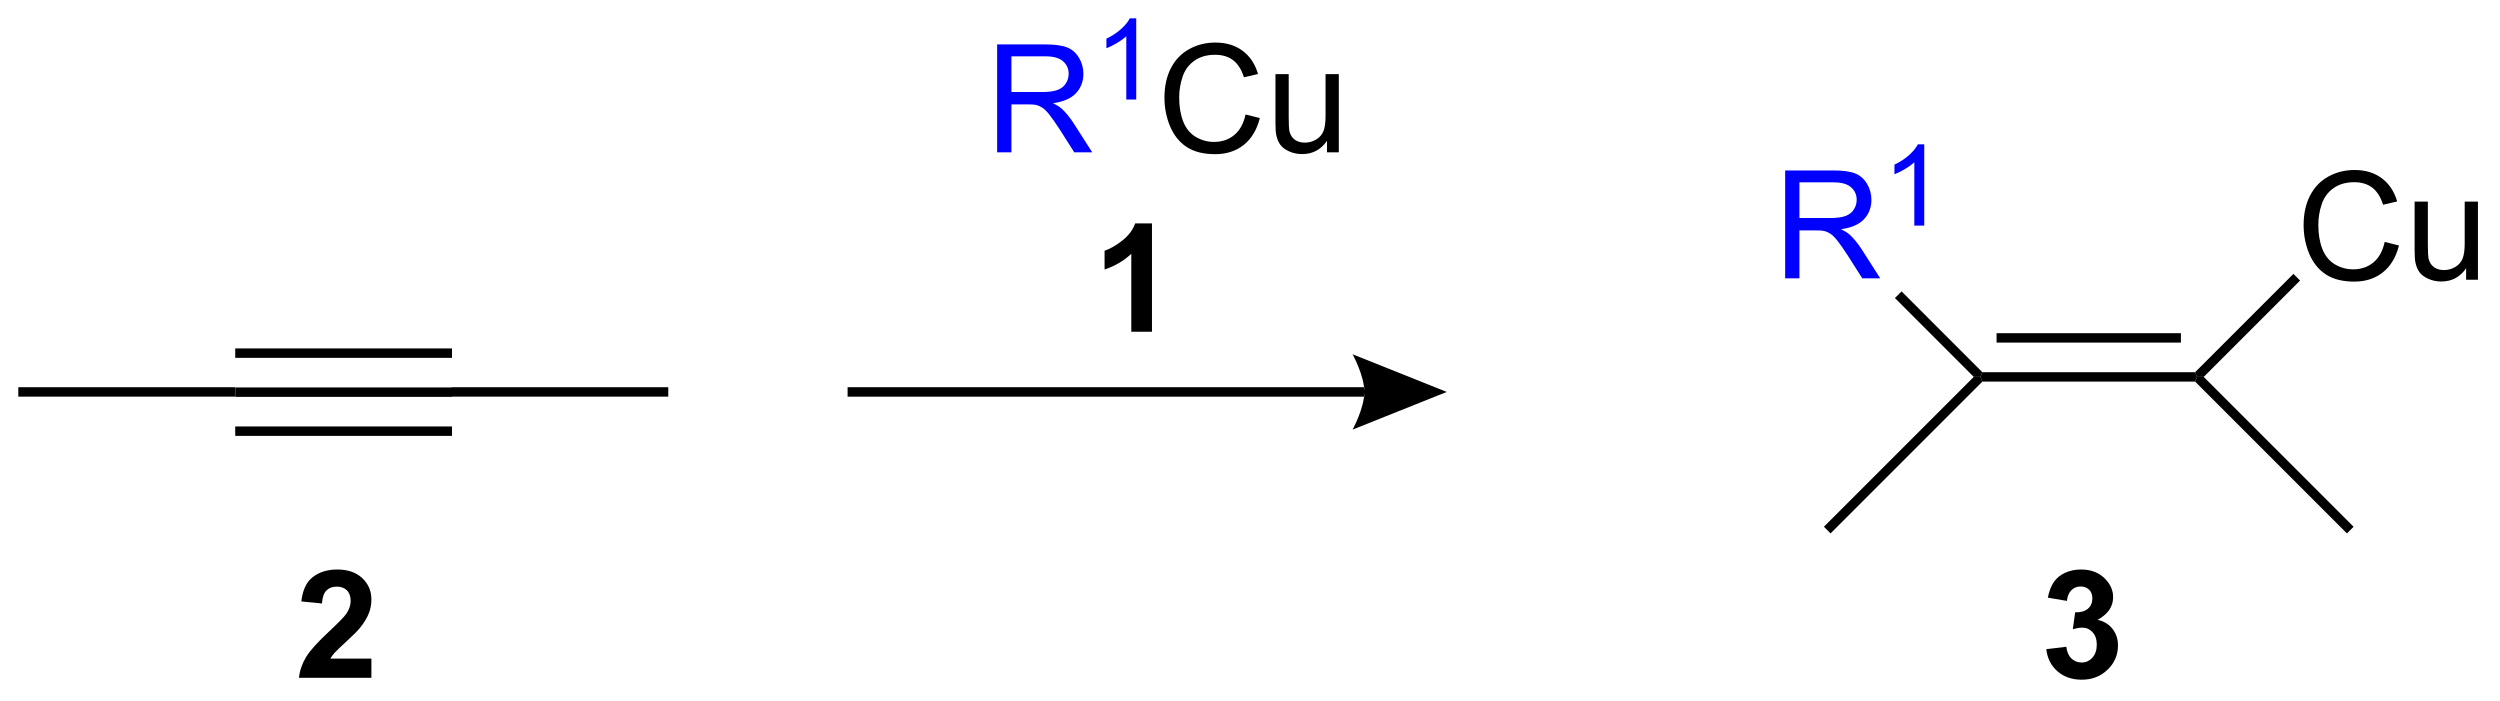
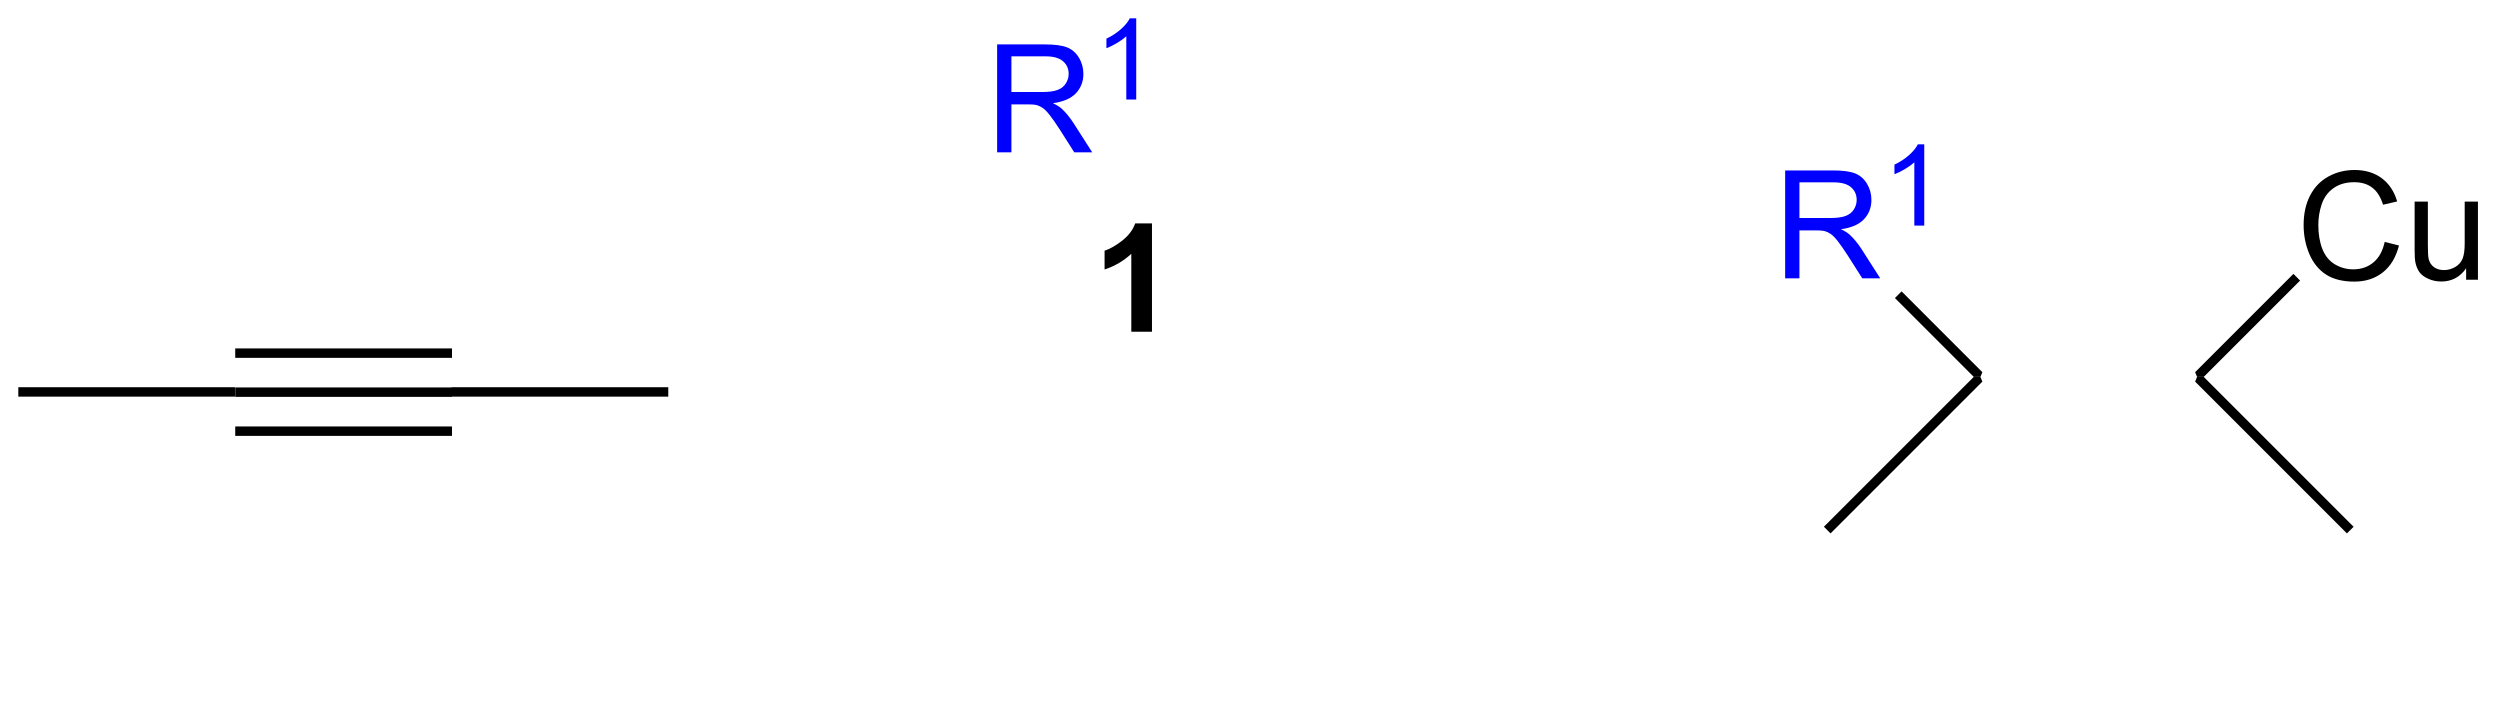
<svg xmlns="http://www.w3.org/2000/svg" stroke-dasharray="none" shape-rendering="auto" font-family="'Dialog'" text-rendering="auto" width="364" fill-opacity="1" color-interpolation="auto" color-rendering="auto" preserveAspectRatio="xMidYMid meet" font-size="12px" viewBox="0 0 364 102" fill="black" stroke="black" image-rendering="auto" stroke-miterlimit="10" stroke-linecap="square" stroke-linejoin="miter" font-style="normal" stroke-width="1" height="102" stroke-dashoffset="0" font-weight="normal" stroke-opacity="1">
  <defs id="genericDefs" />
  <g>
    <defs id="defs1">
      <clipPath clipPathUnits="userSpaceOnUse" id="clipPath1">
        <path d="M0.646 2.896 L136.938 2.896 L136.938 41.006 L0.646 41.006 L0.646 2.896 Z" />
      </clipPath>
      <clipPath clipPathUnits="userSpaceOnUse" id="clipPath2">
        <path d="M22.008 5.369 L22.008 42.42 L154.511 42.42 L154.511 5.369 Z" />
      </clipPath>
    </defs>
    <g transform="scale(2.667,2.667) translate(-0.646,-2.896) matrix(1.029,0,0,1.029,-21.992,-2.627)">
      <path d="M34.48 26.423 L34.48 25.923 L45.98 25.923 L45.98 26.423 ZM34.48 24.353 L45.98 24.353 L45.98 23.853 L34.48 23.853 ZM34.48 28.493 L45.98 28.493 L45.98 27.993 L34.48 27.993 Z" stroke="none" clip-path="url(#clipPath2)" />
    </g>
    <g transform="matrix(2.743,0,0,2.743,-60.367,-14.728)">
      <path d="M34.48 25.923 L34.48 26.423 L22.98 26.423 L22.98 25.923 Z" stroke="none" clip-path="url(#clipPath2)" />
    </g>
    <g transform="matrix(2.743,0,0,2.743,-60.367,-14.728)">
      <path d="M45.98 26.423 L45.98 25.923 L57.48 25.923 L57.48 26.423 Z" stroke="none" clip-path="url(#clipPath2)" />
    </g>
    <g fill="blue" transform="matrix(2.743,0,0,2.743,-60.367,-14.728)" stroke="blue">
      <path d="M74.936 13.454 L74.936 7.727 L77.475 7.727 Q78.24 7.727 78.639 7.881 Q79.037 8.035 79.274 8.425 Q79.514 8.816 79.514 9.29 Q79.514 9.899 79.118 10.319 Q78.725 10.735 77.899 10.847 Q78.201 10.993 78.358 11.134 Q78.688 11.438 78.985 11.894 L79.983 13.454 L79.029 13.454 L78.272 12.261 Q77.938 11.746 77.722 11.472 Q77.509 11.199 77.339 11.089 Q77.17 10.98 76.993 10.938 Q76.865 10.91 76.571 10.91 L75.694 10.91 L75.694 13.454 L74.936 13.454 ZM75.694 10.254 L77.321 10.254 Q77.842 10.254 78.134 10.147 Q78.428 10.04 78.579 9.803 Q78.733 9.566 78.733 9.29 Q78.733 8.884 78.436 8.623 Q78.141 8.36 77.506 8.36 L75.694 8.36 L75.694 10.254 Z" stroke="none" clip-path="url(#clipPath2)" />
    </g>
    <g fill="blue" transform="matrix(2.743,0,0,2.743,-60.367,-14.728)" stroke="blue">
      <path d="M82.319 10.654 L81.792 10.654 L81.792 7.293 Q81.6 7.474 81.292 7.656 Q80.983 7.838 80.737 7.929 L80.737 7.42 Q81.178 7.211 81.509 6.916 Q81.841 6.619 81.979 6.341 L82.319 6.341 L82.319 10.654 Z" stroke="none" clip-path="url(#clipPath2)" />
    </g>
    <g transform="matrix(2.743,0,0,2.743,-60.367,-14.728)">
-       <path d="M88.123 11.446 L88.881 11.636 Q88.644 12.571 88.024 13.063 Q87.404 13.553 86.511 13.553 Q85.584 13.553 85.003 13.175 Q84.425 12.798 84.12 12.084 Q83.818 11.368 83.818 10.548 Q83.818 9.652 84.159 8.988 Q84.503 8.321 85.133 7.975 Q85.763 7.628 86.521 7.628 Q87.381 7.628 87.967 8.066 Q88.553 8.504 88.784 9.298 L88.037 9.472 Q87.839 8.847 87.459 8.563 Q87.081 8.277 86.506 8.277 Q85.847 8.277 85.402 8.595 Q84.959 8.91 84.779 9.444 Q84.6 9.977 84.6 10.543 Q84.6 11.274 84.813 11.819 Q85.027 12.363 85.475 12.634 Q85.925 12.902 86.448 12.902 Q87.084 12.902 87.524 12.535 Q87.967 12.168 88.123 11.446 ZM92.445 13.454 L92.445 12.845 Q91.96 13.548 91.127 13.548 Q90.76 13.548 90.442 13.407 Q90.124 13.267 89.968 13.053 Q89.814 12.839 89.752 12.532 Q89.71 12.324 89.71 11.876 L89.71 9.306 L90.413 9.306 L90.413 11.605 Q90.413 12.157 90.455 12.347 Q90.523 12.626 90.736 12.785 Q90.952 12.941 91.267 12.941 Q91.585 12.941 91.861 12.78 Q92.14 12.618 92.254 12.339 Q92.369 12.058 92.369 11.527 L92.369 9.306 L93.072 9.306 L93.072 13.454 L92.445 13.454 Z" stroke="none" clip-path="url(#clipPath2)" />
-     </g>
+       </g>
    <g transform="matrix(2.743,0,0,2.743,-60.367,-14.728)">
-       <path d="M66.998 26.423 L94.427 26.423 L94.427 25.923 L66.998 25.923 ZM98.802 26.173 L93.802 28.173 C93.802 28.173 94.427 27.048 94.427 26.173 C94.427 25.298 93.802 24.173 93.802 24.173 Z" stroke="none" clip-path="url(#clipPath2)" />
-     </g>
+       </g>
    <g transform="matrix(2.743,0,0,2.743,-60.367,-14.728)">
-       <path d="M127.233 25.625 L127.129 25.375 L127.233 25.125 L138.526 25.125 L138.63 25.375 L138.526 25.625 ZM127.987 23.555 L137.772 23.555 L137.772 23.055 L127.987 23.055 Z" stroke="none" clip-path="url(#clipPath2)" />
-     </g>
+       </g>
    <g fill="blue" transform="matrix(2.743,0,0,2.743,-60.367,-14.728)" stroke="blue">
      <path d="M116.765 20.143 L116.765 14.416 L119.304 14.416 Q120.069 14.416 120.468 14.57 Q120.866 14.724 121.103 15.114 Q121.343 15.505 121.343 15.979 Q121.343 16.588 120.947 17.008 Q120.554 17.424 119.728 17.536 Q120.03 17.682 120.186 17.823 Q120.517 18.127 120.814 18.583 L121.811 20.143 L120.858 20.143 L120.1 18.95 Q119.767 18.435 119.551 18.161 Q119.338 17.888 119.168 17.778 Q118.999 17.669 118.822 17.627 Q118.694 17.599 118.4 17.599 L117.522 17.599 L117.522 20.143 L116.765 20.143 ZM117.522 16.942 L119.15 16.942 Q119.671 16.942 119.963 16.836 Q120.257 16.729 120.408 16.492 Q120.561 16.255 120.561 15.979 Q120.561 15.573 120.265 15.312 Q119.97 15.049 119.335 15.049 L117.522 15.049 L117.522 16.942 Z" stroke="none" clip-path="url(#clipPath2)" />
    </g>
    <g fill="blue" transform="matrix(2.743,0,0,2.743,-60.367,-14.728)" stroke="blue">
      <path d="M124.148 17.343 L123.621 17.343 L123.621 13.982 Q123.429 14.163 123.121 14.345 Q122.812 14.527 122.566 14.618 L122.566 14.109 Q123.007 13.9 123.338 13.605 Q123.67 13.308 123.808 13.03 L124.148 13.03 L124.148 17.343 Z" stroke="none" clip-path="url(#clipPath2)" />
    </g>
    <g transform="matrix(2.743,0,0,2.743,-60.367,-14.728)">
      <path d="M127.233 25.125 L127.129 25.375 L126.776 25.375 L122.591 21.19 L122.945 20.836 Z" stroke="none" clip-path="url(#clipPath2)" />
    </g>
    <g transform="matrix(2.743,0,0,2.743,-60.367,-14.728)">
      <path d="M126.776 25.375 L127.129 25.375 L127.233 25.625 L119.174 33.683 L118.821 33.33 Z" stroke="none" clip-path="url(#clipPath2)" />
    </g>
    <g transform="matrix(2.743,0,0,2.743,-60.367,-14.728)">
      <path d="M148.589 18.21 L149.347 18.4 Q149.11 19.335 148.49 19.827 Q147.871 20.317 146.977 20.317 Q146.05 20.317 145.47 19.939 Q144.891 19.562 144.587 18.848 Q144.285 18.132 144.285 17.312 Q144.285 16.416 144.626 15.752 Q144.97 15.085 145.6 14.739 Q146.23 14.393 146.988 14.393 Q147.847 14.393 148.433 14.83 Q149.019 15.268 149.251 16.062 L148.503 16.236 Q148.305 15.611 147.925 15.327 Q147.548 15.041 146.972 15.041 Q146.313 15.041 145.868 15.359 Q145.425 15.674 145.246 16.208 Q145.066 16.741 145.066 17.306 Q145.066 18.038 145.279 18.583 Q145.493 19.127 145.941 19.398 Q146.391 19.666 146.915 19.666 Q147.55 19.666 147.99 19.299 Q148.433 18.931 148.589 18.21 ZM152.911 20.218 L152.911 19.609 Q152.427 20.312 151.593 20.312 Q151.226 20.312 150.908 20.171 Q150.591 20.03 150.434 19.817 Q150.281 19.603 150.218 19.296 Q150.177 19.088 150.177 18.64 L150.177 16.07 L150.88 16.07 L150.88 18.369 Q150.88 18.921 150.921 19.111 Q150.989 19.39 151.203 19.549 Q151.419 19.705 151.734 19.705 Q152.052 19.705 152.328 19.544 Q152.606 19.382 152.721 19.103 Q152.835 18.822 152.835 18.291 L152.835 16.07 L153.538 16.07 L153.538 20.218 L152.911 20.218 Z" stroke="none" clip-path="url(#clipPath2)" />
    </g>
    <g transform="matrix(2.743,0,0,2.743,-60.367,-14.728)">
      <path d="M138.983 25.375 L138.63 25.375 L138.526 25.125 L143.744 19.907 L144.097 20.261 Z" stroke="none" clip-path="url(#clipPath2)" />
    </g>
    <g transform="matrix(2.743,0,0,2.743,-60.367,-14.728)">
      <path d="M138.526 25.625 L138.63 25.375 L138.983 25.375 L146.938 33.33 L146.584 33.683 Z" stroke="none" clip-path="url(#clipPath2)" />
    </g>
    <g transform="matrix(2.743,0,0,2.743,-60.367,-14.728)">
      <path d="M83.155 22.979 L82.058 22.979 L82.058 18.841 Q81.457 19.403 80.639 19.674 L80.639 18.677 Q81.069 18.536 81.571 18.145 Q82.077 17.752 82.264 17.229 L83.155 17.229 L83.155 22.979 Z" stroke="none" clip-path="url(#clipPath2)" />
    </g>
    <g transform="matrix(2.743,0,0,2.743,-60.367,-14.728)">
-       <path d="M41.722 40.328 L41.722 41.349 L37.876 41.349 Q37.938 40.771 38.251 40.252 Q38.563 39.734 39.485 38.88 Q40.227 38.187 40.394 37.943 Q40.621 37.601 40.621 37.271 Q40.621 36.903 40.423 36.706 Q40.227 36.508 39.878 36.508 Q39.535 36.508 39.332 36.716 Q39.128 36.922 39.097 37.403 L38.003 37.294 Q38.102 36.388 38.618 35.995 Q39.134 35.599 39.907 35.599 Q40.753 35.599 41.238 36.057 Q41.722 36.513 41.722 37.193 Q41.722 37.578 41.584 37.929 Q41.446 38.278 41.144 38.661 Q40.946 38.914 40.425 39.39 Q39.907 39.867 39.766 40.023 Q39.628 40.179 39.542 40.328 L41.722 40.328 Z" stroke="none" clip-path="url(#clipPath2)" />
-     </g>
+       </g>
    <g transform="matrix(2.743,0,0,2.743,-60.367,-14.728)">
-       <path d="M130.626 39.828 L131.689 39.7 Q131.738 40.106 131.96 40.323 Q132.184 40.536 132.501 40.536 Q132.84 40.536 133.072 40.278 Q133.306 40.021 133.306 39.583 Q133.306 39.169 133.082 38.927 Q132.861 38.685 132.54 38.685 Q132.329 38.685 132.035 38.765 L132.157 37.872 Q132.603 37.883 132.837 37.679 Q133.072 37.474 133.072 37.133 Q133.072 36.843 132.9 36.672 Q132.728 36.5 132.441 36.5 Q132.16 36.5 131.96 36.695 Q131.762 36.89 131.72 37.265 L130.707 37.093 Q130.814 36.575 131.025 36.265 Q131.238 35.953 131.619 35.776 Q132.001 35.599 132.473 35.599 Q133.282 35.599 133.769 36.114 Q134.173 36.536 134.173 37.068 Q134.173 37.82 133.348 38.271 Q133.84 38.375 134.134 38.742 Q134.431 39.109 134.431 39.63 Q134.431 40.383 133.879 40.916 Q133.329 41.448 132.509 41.448 Q131.731 41.448 131.217 41 Q130.707 40.552 130.626 39.828 Z" stroke="none" clip-path="url(#clipPath2)" />
-     </g>
+       </g>
  </g>
</svg>